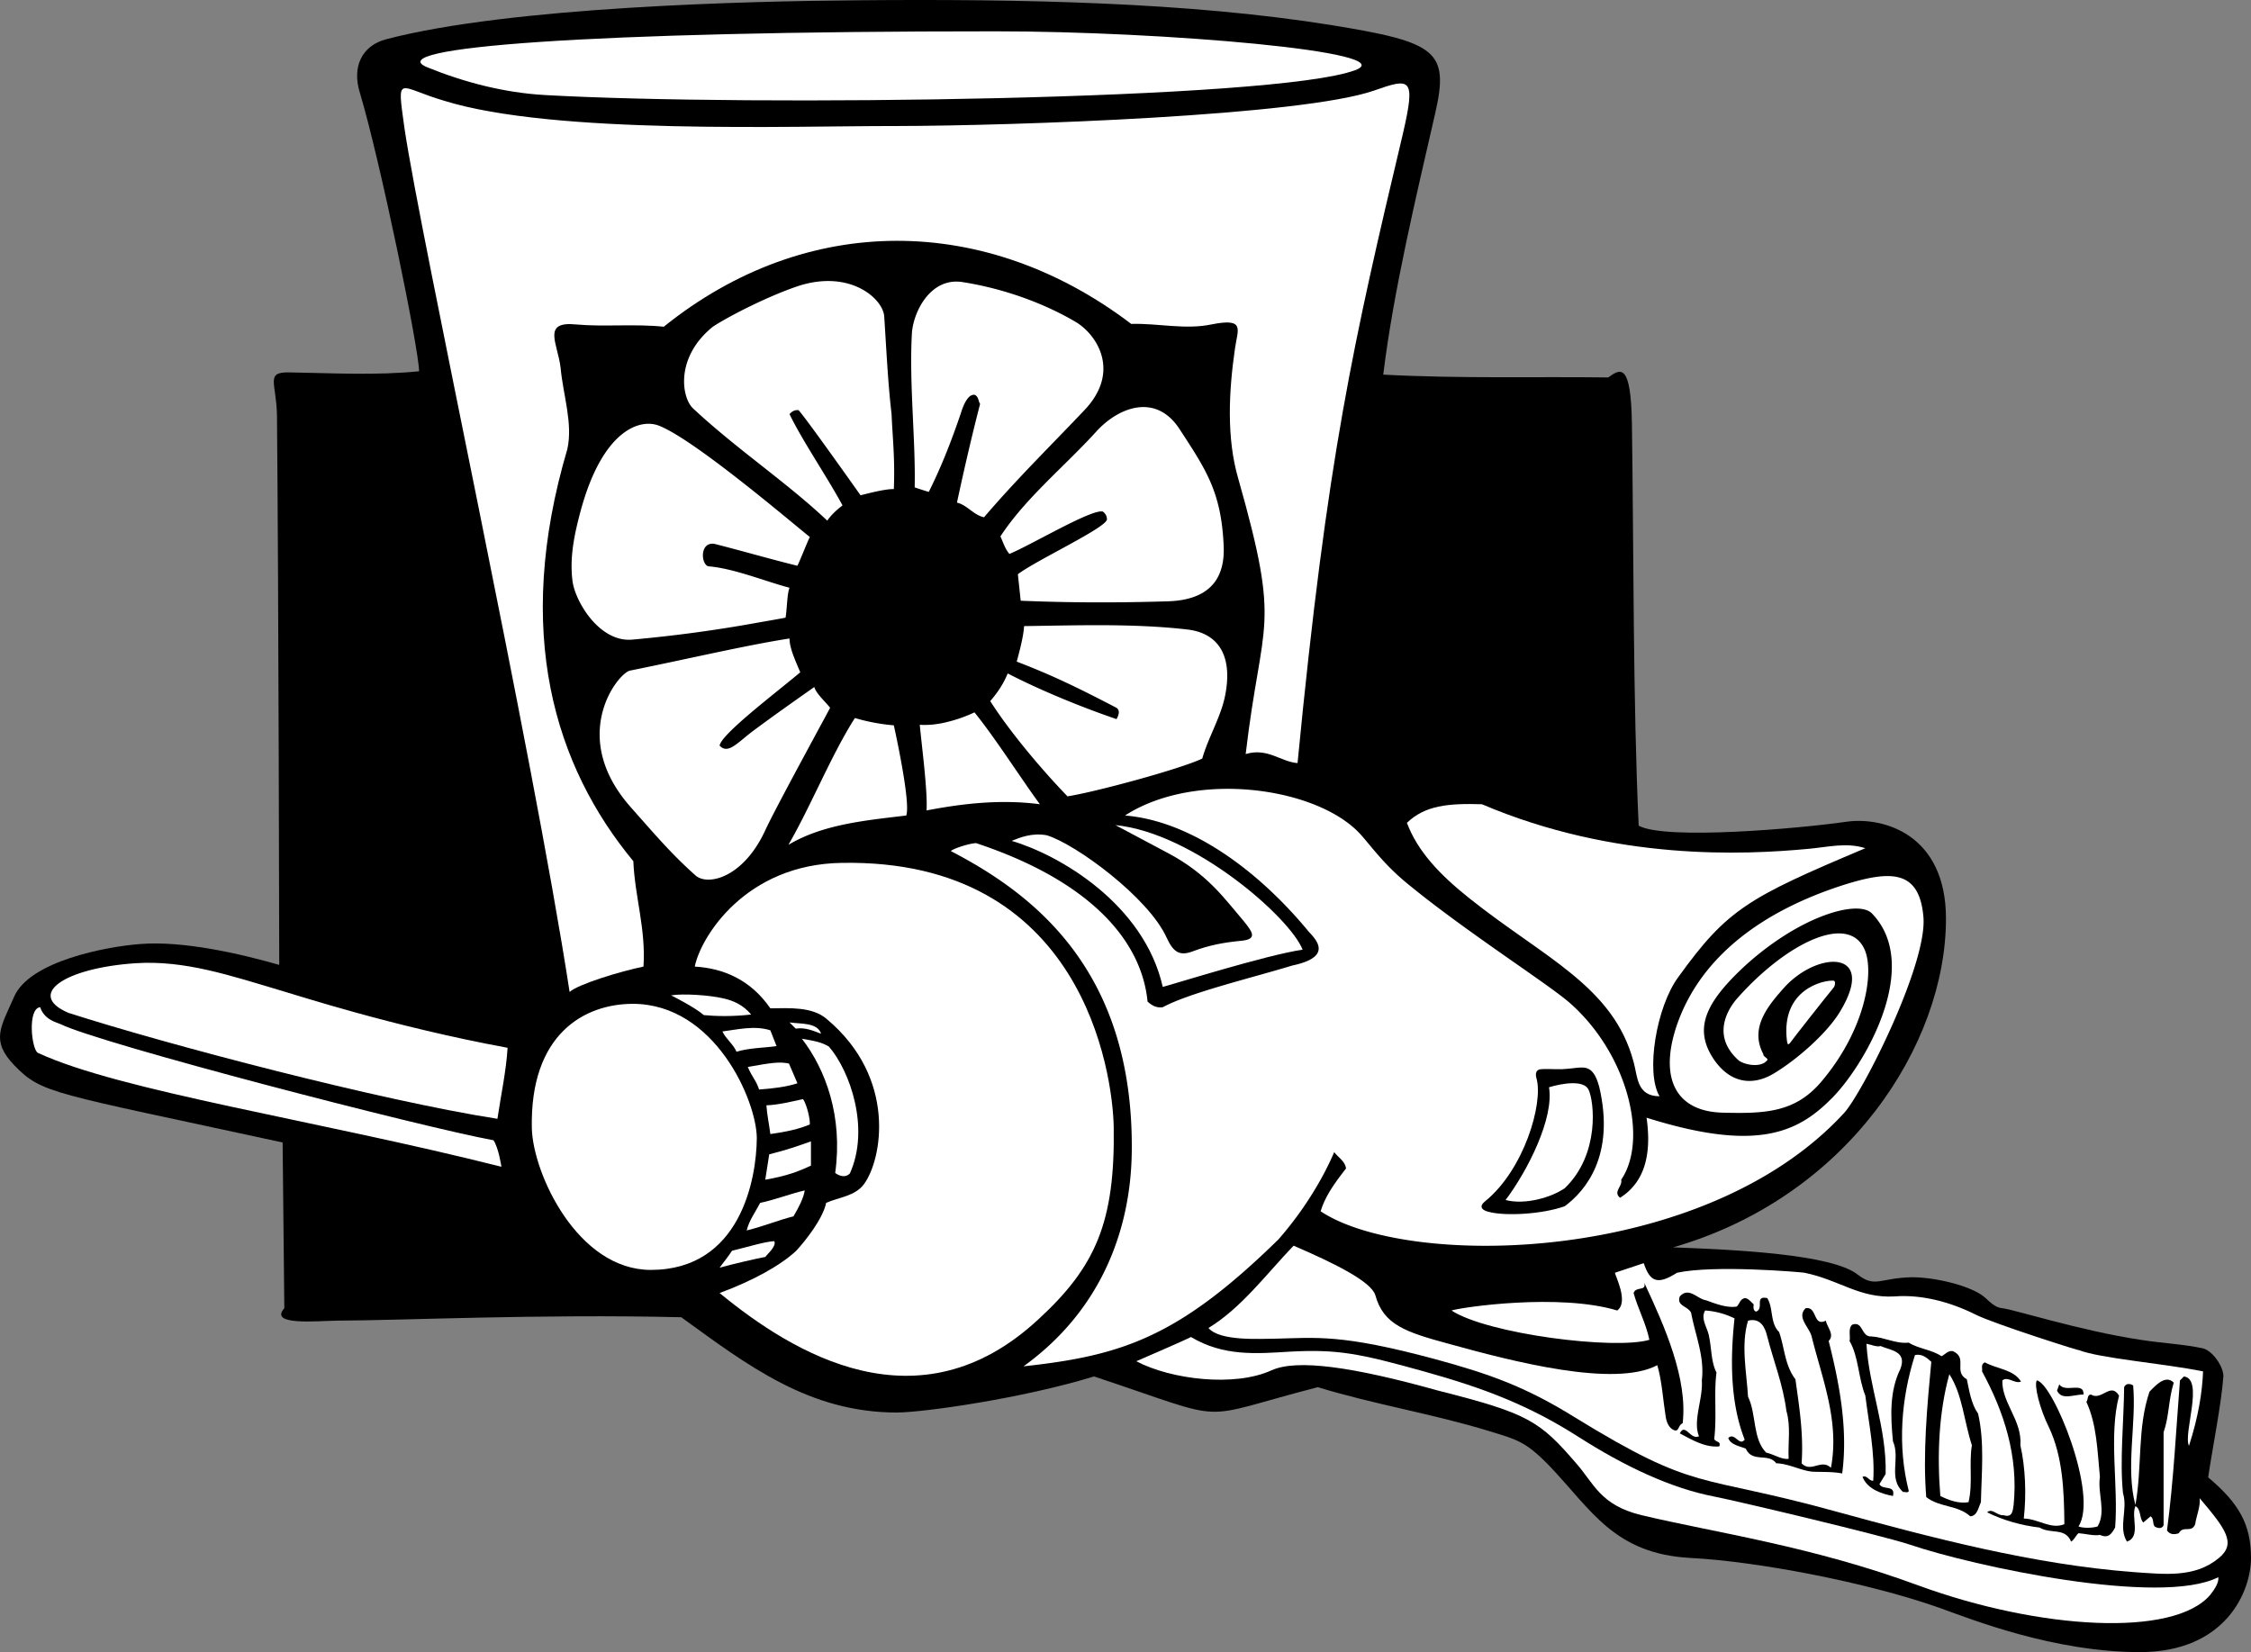
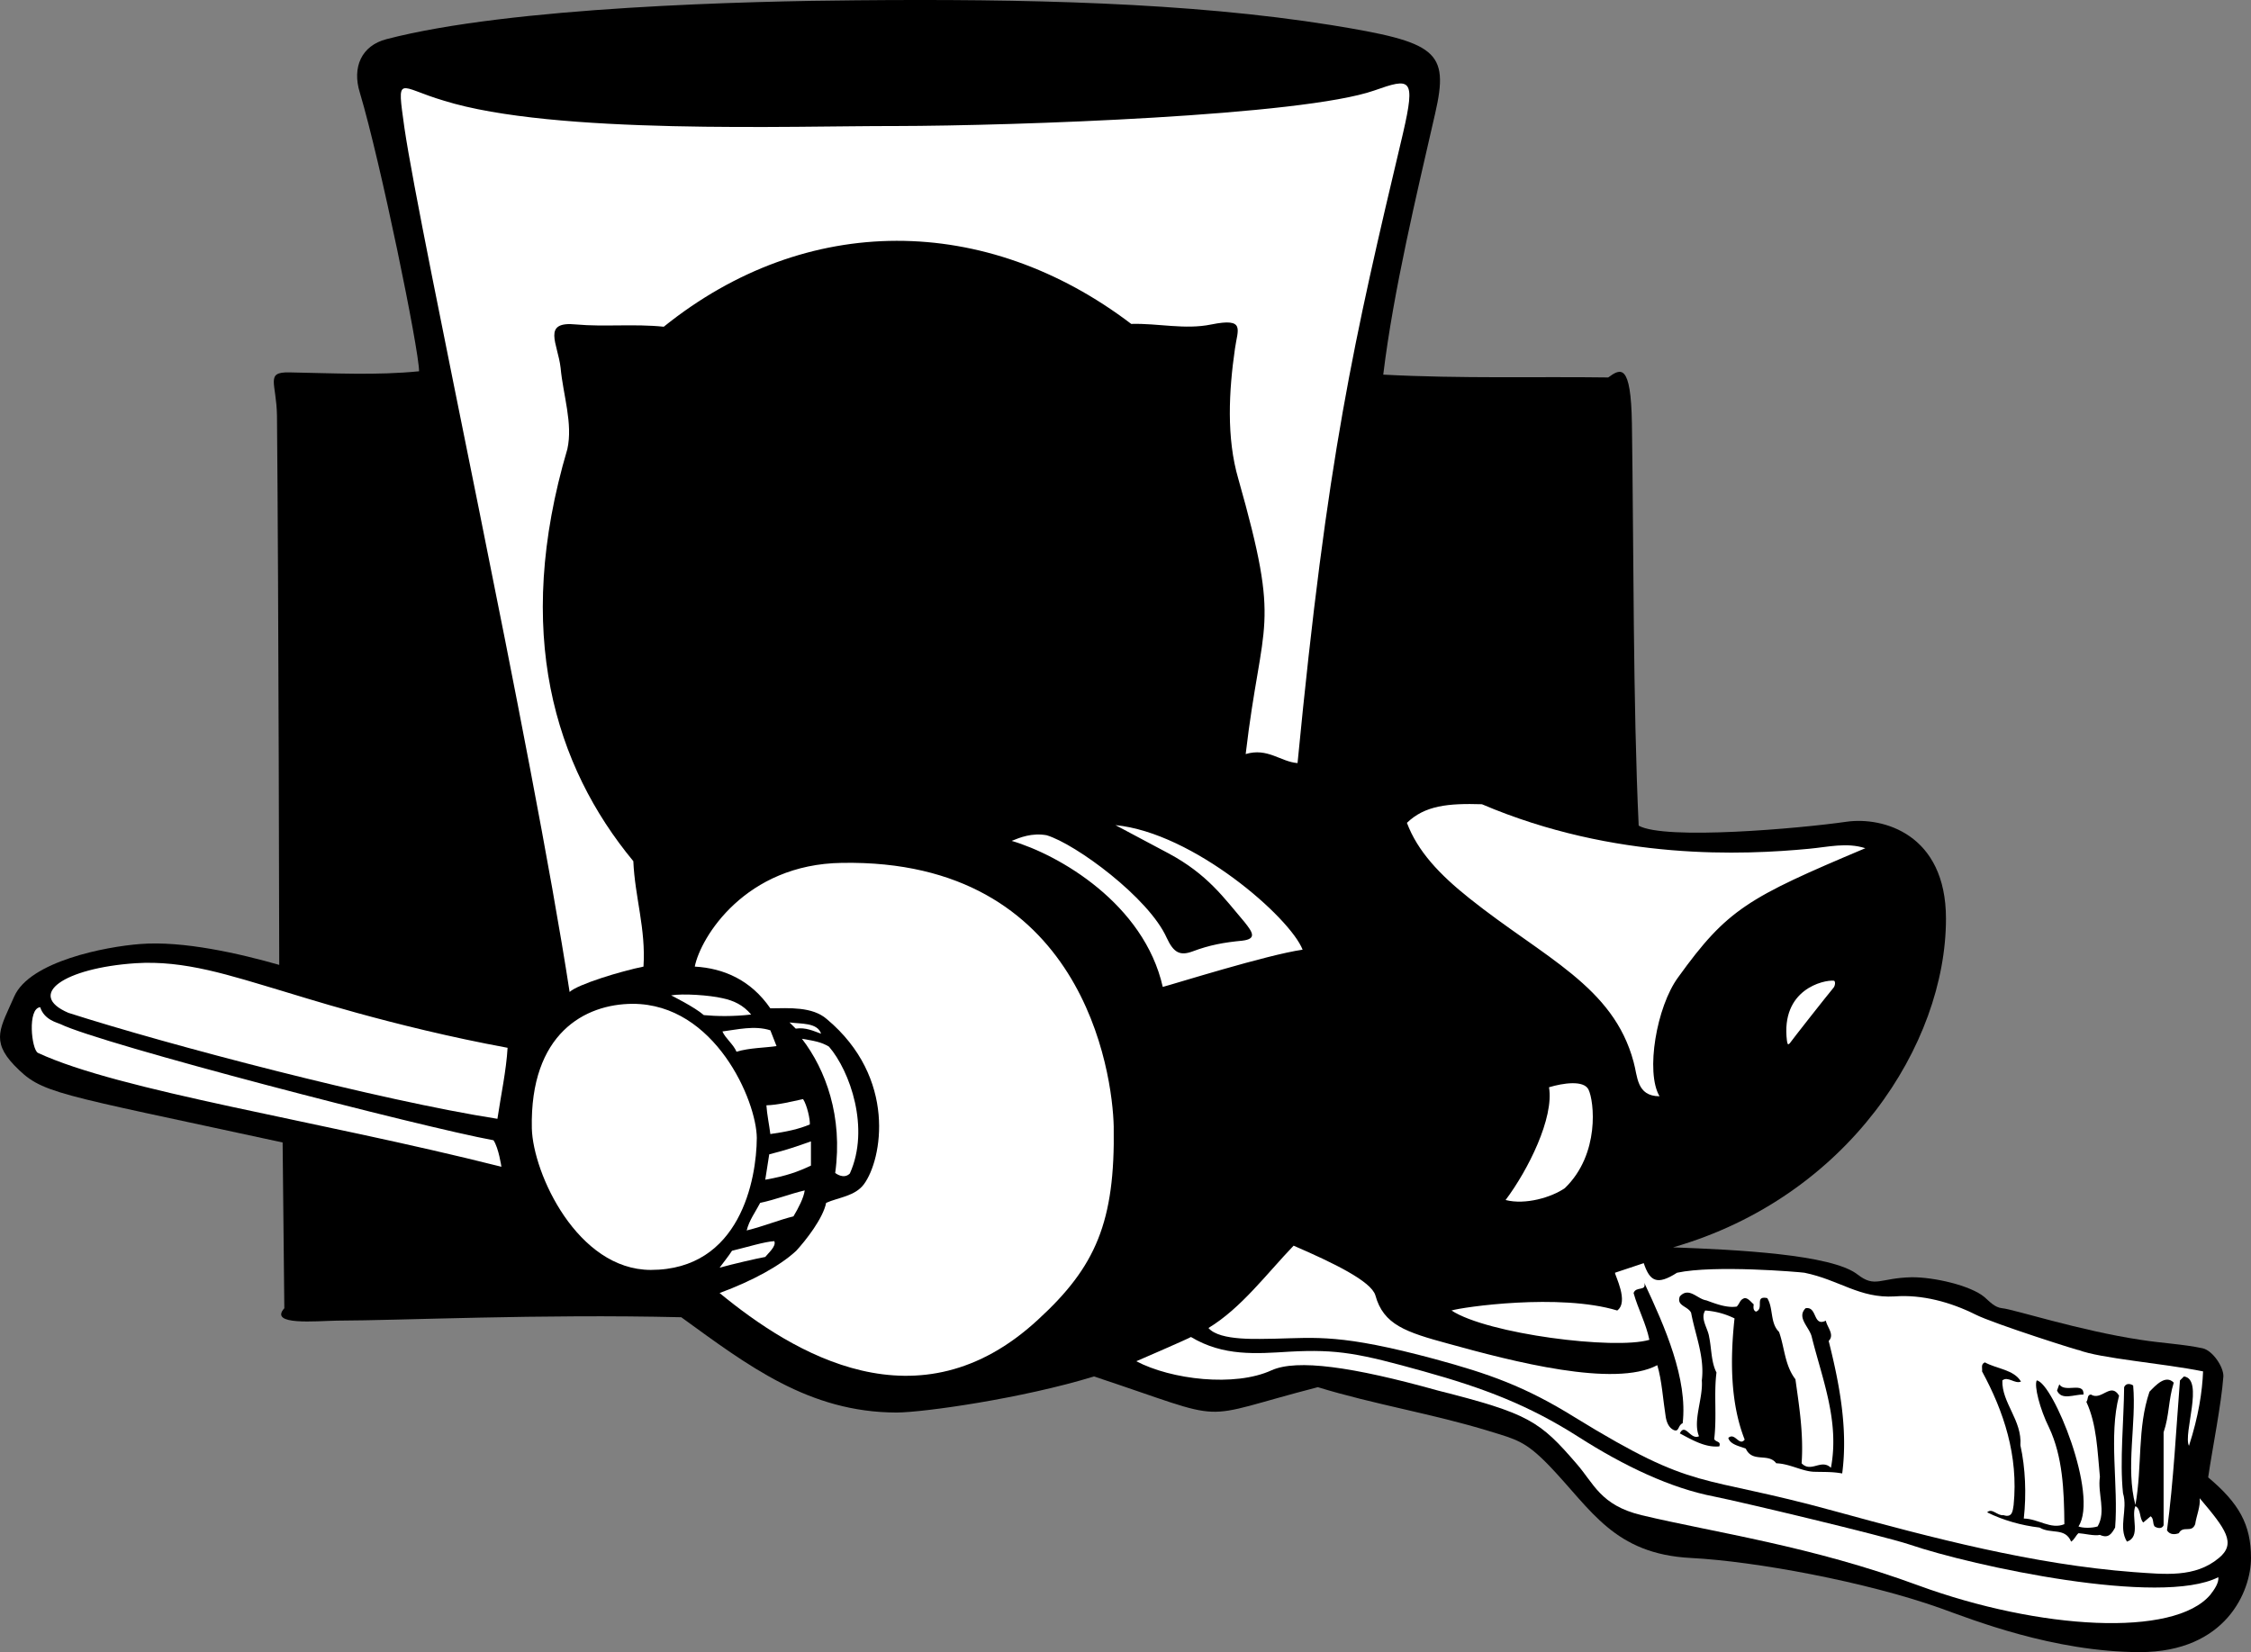
<svg xmlns="http://www.w3.org/2000/svg" width="532.296" height="390.74" viewBox="0 0 399.222 293.055">
  <rect x="0" y="0" width="399.222" height="293.055" fill="#808080" stroke="none" />
  <path style="fill:#000;fill-opacity:1;fill-rule:nonzero;stroke:none" d="M492.926 558.176c.777-5.305 2.316-12.817 2.699-17.903.063-1.668-1.902-4.62-3.7-5-3.374-.726-7.331-.914-11-1.5-10.741-1.613-22.64-5.449-24.5-5.597-1.37-.13-2.273-1.2-3.198-2-2.48-2.055-8.946-3.535-12.903-3.5-5.715.133-6.433 1.945-9.597-.5-4.59-3.578-21.594-4.39-32.704-4.801 31.075-8.945 48.399-36.059 48.403-58.3-.004-15.024-11.145-18.098-17.602-17.2-8.297 1.203-32.242 3.309-36.898.7-1.016-21.84-.875-49.09-1.2-71.302-.167-10.847-2.007-9.804-4.203-8.199-12.515-.176-26.007.238-39.898-.5 1.816-14.933 5.926-31.972 9.2-46.3 2.577-11.176.23-12.669-18.4-15.7-25.323-4.062-54.882-4.668-84.198-4.398-18.836.14-61.38 1.14-83.403 6.898-4.37 1.133-6.129 4.934-4.699 9.5 3.684 12.328 10.48 45.531 10.5 49.403-7.488.757-15.355.335-23 .199-4.344-.086-2.293 1.812-2.2 7.699.294 32.043.4 97.398.4 97.398-6.946-1.984-17.036-4.32-24.7-3.699-6.066.465-19.543 3.047-22.3 9.301-2.376 5.453-4.227 7.773 0 12.2 4.987 5.105 6.316 4.741 47.6 13.698l.302 29.403c-2.805 3.117 5.687 2.254 9.296 2.199 11.704-.031 35.797-1.2 61.102-.602 11.758 8.512 22.598 16.88 38.2 16.903 4.827-.024 22.355-2.512 35-6.403 25.171 8.344 17.226 7.696 39.698 1.903 9.938 3.05 20.45 4.738 30.403 7.8 4.8 1.473 6.433 1.774 10.699 6.2 7.437 7.765 11.434 15.597 25.102 16.3 11.312.575 31.054 4.22 44.199 8.899 5.433 1.945 19.972 7.777 35.398 7.8 15.293-.023 19.703-10.85 19.7-16.698.003-5.93-2.13-9.72-7.598-14.301" transform="translate(-101.302 -296.12)" />
  <path style="fill:#000;fill-opacity:1;fill-rule:nonzero;stroke:none" d="M391.523 442.273c.024 0 .02.004 0 0 .02.012.02.012 0 0 .02.004.02 0 0 0" transform="translate(-101.302 -296.12)" />
-   <path style="fill:#fff;fill-opacity:1;fill-rule:nonzero;stroke:none" d="M341.625 308.574c-14.105 5.297-107.363 6.461-143.7 4.403-7.296-.414-14.386-2.297-20.8-4.903-8.742-3.5 28.29-6.414 100.7-6.398 29.413-.016 72.632 3.64 63.8 6.898" transform="translate(-101.302 -296.12)" />
  <path style="fill:#fff;fill-opacity:1;fill-rule:nonzero;stroke:none" d="M331.426 431.477c5.27-54.461 9.883-74.532 18.699-111.704 2.297-9.941 1.348-9.87-5.102-7.597-12.75 4.465-63.355 6.261-85 6.3-17.972-.039-60.496 1.598-80-4.5-8.199-2.41-8.355-4.98-7 4.797 2.86 19.532 22.614 109.778 29.301 153.301 1.438-1.355 9.082-3.691 13.102-4.5.441-6.707-1.531-12.34-1.801-18.699-13.945-16.86-21.313-40.59-11.7-73.102 1.005-4.55-.75-9.554-1.198-14.398-.485-4.313-3.426-8.344 2.796-7.7 4.836.446 10.34-.14 15.5.4 25.336-20.388 57.141-20.083 82.903-.5 4.765-.138 9.531 1.066 14.199.1 6.16-1.245 4.652.915 4.2 4.302-1.079 7.445-1.54 15.8.6 23.097 7.688 27.102 4.177 24.328 1.302 48.801 3.902-1.172 6.168 1.363 9.199 1.602" transform="translate(-101.302 -296.12)" />
-   <path style="fill:#fff;fill-opacity:1;fill-rule:nonzero;stroke:none" d="M250.727 385.773c-1.122.844-2.11 1.801-2.704 2.704-7.082-6.715-16.148-12.754-23.796-19.903-2.059-1.914-3.215-9.074 3.5-14.5 2.988-1.969 10.21-5.617 15.398-7.3 9.012-2.797 14.797 2.331 15 5.5.367 5.62.652 11.8 1.3 17.3.165 4.016.626 7.942.4 13.301-1.391-.047-4.223.668-5.9 1.102 0 0-9.734-13.778-11-15.102-.69-.07-1.16.21-1.6.7 2.335 4.823 6.652 11.097 9.402 16.198m21.398-39.597c8.254 1.312 15.414 4.312 20.2 7.199 3.765 2.43 7.632 8.852 1.3 15.5-5.848 6.176-12.16 12.367-17.8 19-1.868-.395-2.997-2.18-4.802-2.602 1.504-7.062 3.122-13.761 4.102-17.5-.324-.468-.23-1.222-.898-1.597-.946-.25-1.844 1.047-2.5 3.199-1.641 4.82-3.36 9.297-5.704 14-.937-.273-2.5-.8-2.5-.8.188-8.294-.984-18.27-.5-27.2.184-3.813 3.266-10.2 9.102-9.2m38.398 26.098c4.68 7.18 7.395 11.141 7.801 20.704.2 4.753-1.535 9.464-9.699 9.796-9.082.286-17.656.266-26.3-.097l-.5-4.7c3.265-2.48 15.5-8.152 15.8-9.703-.02-.605-.207-.98-.7-1.398-1.855-.613-12.702 5.902-16.6 7.5-.833-.984-1.114-2.11-1.598-3.102 4.406-6.754 11.402-12.441 17-18.597 3.93-4.332 10.585-6.93 14.796-.403m-92.5-.699c6.153 2.27 23.555 17.125 26.903 19.801-.477.945-1.598 3.86-2.2 5.102-4.69-1.145-10.093-2.723-14.8-3.903-2.57-.281-2.293 3.656-1 4 4.472.34 10.289 2.739 14.398 3.801-.445 1.164-.426 3.625-.699 5.3 0 0 .21-.003-5 .9a249.522 249.522 0 0 1-22.2 3c-5.866.519-10.202-6.903-10.6-10.5-.528-4.317.421-8.481 1.5-12.5 3.882-14.138 10.398-16.184 13.698-15m93.801 36.198c5.871.664 8.172 5.04 6.7 12-.82 3.758-2.95 7.207-4 10.903-3.985 1.886-19.083 5.957-23.899 6.699-4.848-5.016-10.477-11.797-13.7-16.898 1.376-1.61 2.302-2.997 3.098-4.903 6.364 3.293 13.985 6.297 19.301 8.102.281-.524.75-1.473 0-2-8.347-4.363-12.402-6.153-17.699-8.2.602-2.234 1.21-4.613 1.3-6.3 9.235-.117 19.333-.496 28.9.597m-98.802 7.301c10.57-2.133 20.696-4.523 28.301-5.699.016 1.867 1.172 4.18 1.903 6-4.47 3.754-14.016 10.977-14.301 13 1.469 1.578 3.058-.41 5.8-2.5 3.563-2.664 7.77-5.621 11-7.898.235 1.12 2.313 2.968 2.797 3.699-1.378 2.613-9.511 17.476-11.398 21.5-3.906 8.68-10.363 10.176-12.5 8.199-4.242-3.754-7.512-7.625-11.3-11.898-11.387-12.653-2.477-23.922-.302-24.403m46.801 9.699s3.059 13.664 2.2 16c-7.024.856-14.72 1.512-20.899 5.204 3.945-6.782 7.648-16.024 11.8-22.5 2.274.703 5.048 1.164 6.9 1.296m9.499-.597c2.739-.66 4.801-1.7 4.801-1.7 3.715 4.575 8.336 11.868 11.602 16.297-7.227-.945-14.125-.039-20.102 1.102.227-3.418-.906-11.883-1.2-15.2 0 0 2.095.227 4.9-.5m5.101 21.501c19.383 6.426 29.277 16.691 30.398 28.097.758.7 1.602 1.168 2.7 1 4.734-2.546 15.359-5.086 23-7.398 7.605-1.613 3.828-4.902 2.8-6.102-9.285-11.222-21.168-19.582-32.5-20.5 12.621-8.152 34.567-4.996 42 3.602 2.113 2.414 4.285 5.465 8.602 8.898 9.812 8.016 23.789 16.965 28 20.5 10.5 9.004 14.316 24.395 9.398 31.602.278 1.191-1.504 2.133-.199 3.2 4.98-3.134 5.453-8.856 4.7-14.2 19.19 6.035 26.581 2.8 32.6-3.2 5.731-5.519 16.454-23.573 7.4-33-2.388-2.558-12.782.305-22.7 9.4-6.91 6.46-9.113 11.124-5.2 16.698 3.106 4.293 7.067 4.274 10.4 2.301 4.495-2.699 9.644-7.402 11.8-11 6.57-10.828-3.523-10.918-9.602-4.597-3.175 3.503-6.468 7.433-4 12.097-.05.598 1.262.785.5 1.301-.925.984-3.394.79-4.796-.102-5.297-4.652-1.528-9.714-.301-11.097 8.8-9.922 20.047-15.332 22.699-8.301 1.55 4.25-.207 14.145-7.8 23.102-4.645 5.472-9.91 5.707-17.598 5.5-7.844-.227-11.184-5.625-8.204-15 4.043-12.41 15.122-20.782 30.102-25.5 8.191-2.532 13.094-2.457 13.8 5.796.727 8.336-10.808 31.25-14.1 34.801-24.88 27-77.43 27.656-92.802 17.403.84-2.813 2.622-5.16 4.5-7.602-.187-1.313-1.41-1.969-2.097-2.898-.785 1.859-3.762 8.496-9.903 15.5-17.738 17.359-27.734 20.605-45.199 22.5 13.48-9.72 19.028-23.801 19.2-38.102.347-31.867-17.06-45.492-32.098-53.3.754-.602 3.64-1.41 4.5-1.4" transform="translate(-101.302 -296.12)" />
  <path style="fill:#fff;fill-opacity:1;fill-rule:nonzero;stroke:none" d="M422.125 446.676c3.367-.305 6.664-1.172 10-.102-20.805 8.778-24.46 10.774-33.2 22.903-3.831 5.207-5.816 16.843-3.3 21.097-4.11-.011-3.879-3.586-4.602-6.097-3.59-13.45-15.894-18.465-29.097-29-5.328-4.239-9.207-8.364-11.102-13.403 3.18-3.074 7.293-3.484 13.301-3.3 23.645 10.081 46.516 8.992 58 7.902m-123-4.199c13.844 1.351 30.988 16.386 33.2 22.097-6.305.899-22.99 6.145-24.802 6.602-3.336-14.746-18.382-23.43-26.796-25.903 1.472-.597 3.586-1.468 6.199-1 5.144 1.54 18.129 11.094 21.3 18.204 1.227 2.648 2.36 3.226 4.598 2.398 2.996-1.129 5.57-1.594 8.801-1.898 2.633-.317 1.836-1.489.398-3.301-3.628-4.254-6.53-8.469-13.5-12.2-2.964-1.581-9.398-5-9.398-5m-.301 53.501c.266 16.91-3.203 24.847-13.398 34.199-21.215 19.668-43.477 6.008-56.5-4.7 5.945-2.195 10.797-4.89 13.597-7.5 1.696-1.847 4.743-5.722 5.301-8.5 2.262-.984 5.125-1.18 6.7-3.3 3.23-4.371 5.898-18.852-6.598-29.301-2.555-2.219-6.64-1.934-10-1.898-3.469-5.036-8.278-7.11-13.403-7.403 1.032-5.203 8.965-18.168 26.102-18.398 42.691-.742 47.992 37.152 48.2 46.8m-147.2-23.999c2.188.601 19.129 6.203 39.7 10-.235 4.039-1.173 8.355-1.802 12.597-20.793-3.25-58.37-13.105-76.097-18.8-7.531-3.239-.754-7.938 11.898-8.797 8.715-.567 16.653 2.125 26.301 5m274.898-.704c-1.343 1.614-7.347 9.25-7.796 9.903-.29.258-.368.328-.5-.403-1.157-9.203 6.55-10.859 8.296-10.699.243-.015.36.645 0 1.2" transform="translate(-101.302 -296.12)" />
-   <path style="fill:#fff;fill-opacity:1;fill-rule:nonzero;stroke:none" d="M234.523 476.074c-3.183.375-6.257.313-8.398.102-1.61-1.418-5.8-3.5-5.8-3.5 2.109-.36 6.8-.035 9.1.5 2.005.422 3.677 1.207 5.098 2.898m1 21.903c-.043 7.336-2.945 23.39-18.796 23.398-13.016-.008-20.895-17.113-21.102-25.102-.367-16.836 9.422-22.082 17.898-22.097 14.59.015 21.957 17.203 22 23.8m-123.5-20.203c7.2 3.524 64.125 18.286 76.801 20.602.93 1.387 1.403 4.7 1.403 4.7-32.836-8.274-67.579-13.415-82.204-20.2-1.136-.621-1.886-7.867.403-8.102.738 2.266 2.996 2.715 3.597 3m129.301-.296c2.04.28 4.95 0 5.602 2-1.406-.5-2.719-1.157-4.5-.903l-1.102-1.097m-3.398 1.398 1.097 2.8c-2.043.305-4.859.305-7.097 1-.574-1.35-1.985-2.382-2.5-3.6 2.594-.317 5.672-1.11 8.5-.2m10.398 2.898c3.719 4.317 7.313 14.493 3.7 22.5-1.114 1.118-2.598-.097-2.598-.097 1.387-10-1.68-18.328-5.903-23.801 2.13.363 3.414.559 4.801 1.398m-7.097 3 1.5 3.5c-1.993.653-4.43.934-6.801 1.102-.446-1.48-1.281-2.266-2-4 3.957-.7 5.582-.988 7.3-.602" transform="translate(-101.302 -296.12)" />
+   <path style="fill:#fff;fill-opacity:1;fill-rule:nonzero;stroke:none" d="M234.523 476.074c-3.183.375-6.257.313-8.398.102-1.61-1.418-5.8-3.5-5.8-3.5 2.109-.36 6.8-.035 9.1.5 2.005.422 3.677 1.207 5.098 2.898m1 21.903c-.043 7.336-2.945 23.39-18.796 23.398-13.016-.008-20.895-17.113-21.102-25.102-.367-16.836 9.422-22.082 17.898-22.097 14.59.015 21.957 17.203 22 23.8m-123.5-20.203c7.2 3.524 64.125 18.286 76.801 20.602.93 1.387 1.403 4.7 1.403 4.7-32.836-8.274-67.579-13.415-82.204-20.2-1.136-.621-1.886-7.867.403-8.102.738 2.266 2.996 2.715 3.597 3m129.301-.296c2.04.28 4.95 0 5.602 2-1.406-.5-2.719-1.157-4.5-.903l-1.102-1.097m-3.398 1.398 1.097 2.8c-2.043.305-4.859.305-7.097 1-.574-1.35-1.985-2.382-2.5-3.6 2.594-.317 5.672-1.11 8.5-.2m10.398 2.898c3.719 4.317 7.313 14.493 3.7 22.5-1.114 1.118-2.598-.097-2.598-.097 1.387-10-1.68-18.328-5.903-23.801 2.13.363 3.414.559 4.801 1.398m-7.097 3 1.5 3.5" transform="translate(-101.302 -296.12)" />
  <path style="fill:#000;fill-opacity:1;fill-rule:nonzero;stroke:none" d="M384.926 488.875c2.87 12.23-2.442 18.465-6.102 21.2-3.965 1.425-10.562 1.792-13.5 1-.887-.2-1.996-.802-.597-1.9 6.878-5.616 10.277-17.273 9.097-21.698-.304-.993-.062-1.668.801-1.704.629-.082 2.34.02 3.7 0 1.421-.074 2.491-.261 3.198-.296 1.586-.086 2.606.503 3.403 3.398" transform="translate(-101.302 -296.12)" />
  <path style="fill:#fff;fill-opacity:1;fill-rule:nonzero;stroke:none" d="M383.023 489.375c1.008 2.02 2.082 11.453-4.199 17.5-2.347 1.621-6.969 3.008-10.5 2.102 3.996-5.332 8.613-14.57 7.7-20 2.5-.754 6.152-1.293 7 .398m-139.297 1.699c.687 1.012 1.277 3.61 1.199 4.5-1.969.832-4.125 1.293-7 1.7-.196-1.59-.594-3.454-.7-5.098 1.958-.043 4.419-.649 6.5-1.102m1.399 11.801c-2.188 1.031-4.324 1.848-8.102 2.5l.704-4.5c3.074-.773 4.976-1.438 7.398-2.3v4.3m-1.102 4.398c-.191 1.36-1.128 3.141-2 4.602-2.562.629-5.28 1.758-8.296 2.5.437-1.8 1.566-3.3 2.398-4.898 2.734-.563 5.266-1.594 7.898-2.204m-7 11.801c-1.554.281-5.617 1.223-8.097 1.903.64-.895 1.582-2.02 2.199-3 2.57-.618 5.824-1.625 7.5-1.704.422.899-1.188 2.239-1.602 2.801m161.704 2.801c6.613-1.418 21.699-.133 22.597 0 6.215 1.27 9.75 4.57 16 4.2 4.84-.372 9.906 1.007 14.301 3.198 3.2 1.641 19.5 6.797 18.3 6.301 3.864 1.512 14.876 2.344 22.098 3.801-.144 3.598-.796 7.941-2.5 13.2-1.07-2.11 2.715-11.848-.898-12.302l-.7.704c-.66 8.293-1.128 17.863-2.3 26.597.512.836 1.453.742 2.102.5.757-1.445 2.257.055 2.898-1.597.203-1.446.957-3.13.8-4.602 4.618 5.46 6.555 8.008 3.4 10.602-4.235 3.539-9.579 2.882-15.098 2.5-17.813-1.348-35.68-6.055-53-10.801-24.653-6.797-24.254-3.2-46.204-16.7-8.77-5.44-15.132-7.675-24.796-10.3-16.579-4.461-20.93-3.77-28.301-3.602-2.68.004-9.77.489-11.801-1.898 5.816-3.524 10.32-9.621 15.102-14.602 7.132 3.086 13.746 6.309 14.5 8.801 1.43 5.227 5.375 6.535 13 8.602 11.257 3.113 29.378 7.843 37 3.796.82 2.735 1.007 6.114 1.5 9.204.164.945.543 1.882 1.398 2.296 1.02.434.738-.882 1.602-1.199.918-7.847-3.122-17.05-6.801-24.898.398 1.566-1.477.535-1.903 1.8.801 2.864 2.207 5.399 2.801 8.297-6.14 1.82-28.683-1.02-35.097-5.199 1.925-.605 19.156-3.097 29.398 0 2.105-1.547-.43-6.238-.398-6.699l5.097-1.7c1.082 3.227 2.352 3.977 5.903 1.7" transform="translate(-101.302 -296.12)" />
  <path style="fill:#000;fill-opacity:1;fill-rule:nonzero;stroke:none" d="M409.324 527.875c.614-.66.52-1.223 1.403-1.5.617-.004 1.086.652 1.597 1.102-.043.488-.136 1.05.403 1.296 1.527-.527-.352-2.875 2-2.398 1.12 1.777.464 4.406 2.097 6 .996 2.816.996 5.91 2.903 8.398.625 4.551 1.472 9.622 1.097 14.903 1.688 1.758 3.473-.871 5.2.8 1.554-8.242-1.544-15.75-3.399-23.203-.395-1.742-2.742-3.433-1.102-5.097 2.114-.399 1.27 3.355 3.602 2.199.203 1.156 1.61 2.469.5 3.602 1.86 7.41 3.453 15.476 2.398 23.5-1.851-.329-3.164-.235-5.097-.301-2.106-.117-4.262-1.434-6.602-1.5-1.414-1.903-4.23-.028-5.398-2.602-1.082-.43-2.774-.71-3.102-1.898 1.172-1.063 1.926 1.562 2.903.3-2.575-6.527-2.575-14.316-1.801-21.5a13.897 13.897 0 0 0-5.2-1.402c-.921 1.453.485 3.145.7 4.7.441 2.105.347 4.453 1.3 6.3-.484 3.781.083 7.723-.402 11.801.297.613 1.235.332.903 1.3-2.485.25-4.832-1.155-7-2.3.949-1.953 1.886 1.238 3.398.5-1.137-2.734.742-6.676.5-9.898.523-4.192-1.164-8.04-1.898-12-.582-1.2-2.645-1.2-2-2.903 1.609-1.77 3.109.485 4.699.7 1.695.628 3.664 1.378 5.398 1.101" transform="translate(-101.302 -296.12)" />
-   <path style="fill:#fff;fill-opacity:1;fill-rule:nonzero;stroke:none" d="M414.727 533.176c1.12 4.36 2.812 8.586 3.398 13.199.82 2.895.258 5.426.398 8.5-1.171.21-2.675-.82-4-1.102-2.43-2.535-1.675-6.757-3.199-9.898-.262-4.367-1.293-9.246 0-13.5 2.18-.535 3.024 1.156 3.403 2.8" transform="translate(-101.302 -296.12)" />
-   <path style="fill:#000;fill-opacity:1;fill-rule:nonzero;stroke:none" d="M433.227 533.176c2.234.136 4.394 1.36 6.597 1.097 1.739 1.106 3.989 1.2 5.801 2.403.629-.266 1.098-1.016 2-.903 2.758 1.2.035 3.641 2.5 5 .445 2.02.727 4.274 2 6.102 1.168 5.113.605 10.559.5 15.7-.46.956-.645 2.456-1.898 2.5-2.22-2.013-5.41-1.544-7.801-3.4-.613-7.62.137-15.972.898-24-.855-.796-1.699-1.452-2.898-1.198-2.461 7.722-3.117 16.168-1.102 24.097-.047.422-.703.14-1 .2-2.707-2.403-.453-5.97-1.8-9-.434-4.383-.622-8.887 1.3-12.797 1.266-3.223-1.734-3.317-3.5-4.102-.676.223-1.613-.246-2.5-.398.418 7.66 3.606 14.882 3.403 23.097l-1.102 1.801c.555 1.152 2.902.027 2.398 2.102-2.03-.383-4.562-1.23-5.398-3.403.836-.36 1.117.766 1.898.7.344-4.813-.78-10.165-1.398-15.098-1.262-3.137-1.168-6.89-2.8-9.7.226-.664-.337-2.257.5-2.902 1.976-.668 1.507 2.239 3.402 2.102" transform="translate(-101.302 -296.12)" />
  <path style="fill:#fff;fill-opacity:1;fill-rule:nonzero;stroke:none" d="M330.023 535.875c8.559-.457 12.368.313 23.801 3.5 10.578 2.945 18.574 5.969 27.403 11.602 8.152 5.218 16.445 9.132 24.097 10.597 4.82.961 29.824 6.922 34.602 8.5 11.258 3.84 44.57 11.031 54.8 5.801.141.984-.706 2.203-1.402 3.102-6.441 7.66-30.39 6.187-51.699-1.602-19.113-7.055-36.156-9.387-49.2-12.5-7.28-1.754-8.445-5.617-11.5-9.102-6.566-7.625-8.515-8.933-24.6-13-15.192-4.246-24.99-5.609-29.5-3.597-6.532 3.004-17.802 1.66-24-1.602 0 0 8.573-3.695 9.698-4.3 5.778 3.46 11.59 2.96 17.5 2.601" transform="translate(-101.302 -296.12)" />
  <path style="fill:#000;fill-opacity:1;fill-rule:nonzero;stroke:none" d="M459.727 541.176c-1.086.488-2.305-1.012-3.301-.2-.13 3.973 3.527 7.07 3.199 11.5.895 4.016 1.082 8.712.602 13 2.543.028 4.796 1.997 7.199 1-.051-6.097-.313-11.992-2.7-17.101-1.667-3.336-2.69-7.457-2.203-8.398 2.852.336 11.043 20.359 7.403 25.898.726.316 2.418.316 3.398 0 1.555-2.687-.043-5.781.403-8.8-.446-4.587-.54-9.278-2.403-13.302.364-.386.082-1.23.801-1.296 1.906 1.191 3.504-2.282 5 .199-1.871 7.094-.09 16.008-.7 23.398-.624 1.098-1.171 1.996-2.698 1.301-.965.23-2.793-.246-3.801-.3-.492.429-.68 1.085-1.301 1.5-1.066-2.571-3.578-1.286-5.602-2.5-3.234-.38-6.445-1.29-9.296-2.7.878-.844 1.82.656 2.898.5 1.64.535 1.64-.875 1.8-1.8.872-8.74-1.753-16.622-5.6-23.7.093-.523-.282-1.273.5-1.602 2.124 1.172 5.128 1.266 6.402 3.403" transform="translate(-101.302 -296.12)" />
  <path style="fill:#fff;fill-opacity:1;fill-rule:nonzero;stroke:none" d="M451.023 552.477c-.546 3.265.204 6.738-.597 10.097-1.73.301-3.516-.355-5-1.097-.578-7.141-.297-14.743 1.597-21.602 2.329 3.574 2.61 8.36 4 12.602" transform="translate(-101.302 -296.12)" />
  <path style="fill:#000;fill-opacity:1;fill-rule:nonzero;stroke:none" d="M486.824 541.375c-.969 3.105-.777 5.828-1.8 8.8-.012 5.192-.012 11.013 0 16.5-.294.704-1.137.516-1.598.2-.387-.527-.102-1.371-.7-1.8l-1.3 1.1c-.73-.671-.356-2.363-1.403-2.902-.828 1.95 1.047 5.418-1.5 6.301-1.582-2.57.2-5.668-.699-8.597-.601-5.704.149-12.836.2-18.801.324-.79 1.171-.606 1.601-.301.602 6.734-1.371 14.617.398 21.2 1.235-6.864.297-13.622 2.5-20.098 1.082-1.122 2.864-3.094 4.301-1.602m-16 2.102c-1.672-.028-3.926 1.097-4.699-.704l.398-1.097c1.036 1.586 4.41-.574 4.301 1.8" transform="translate(-101.302 -296.12)" />
</svg>